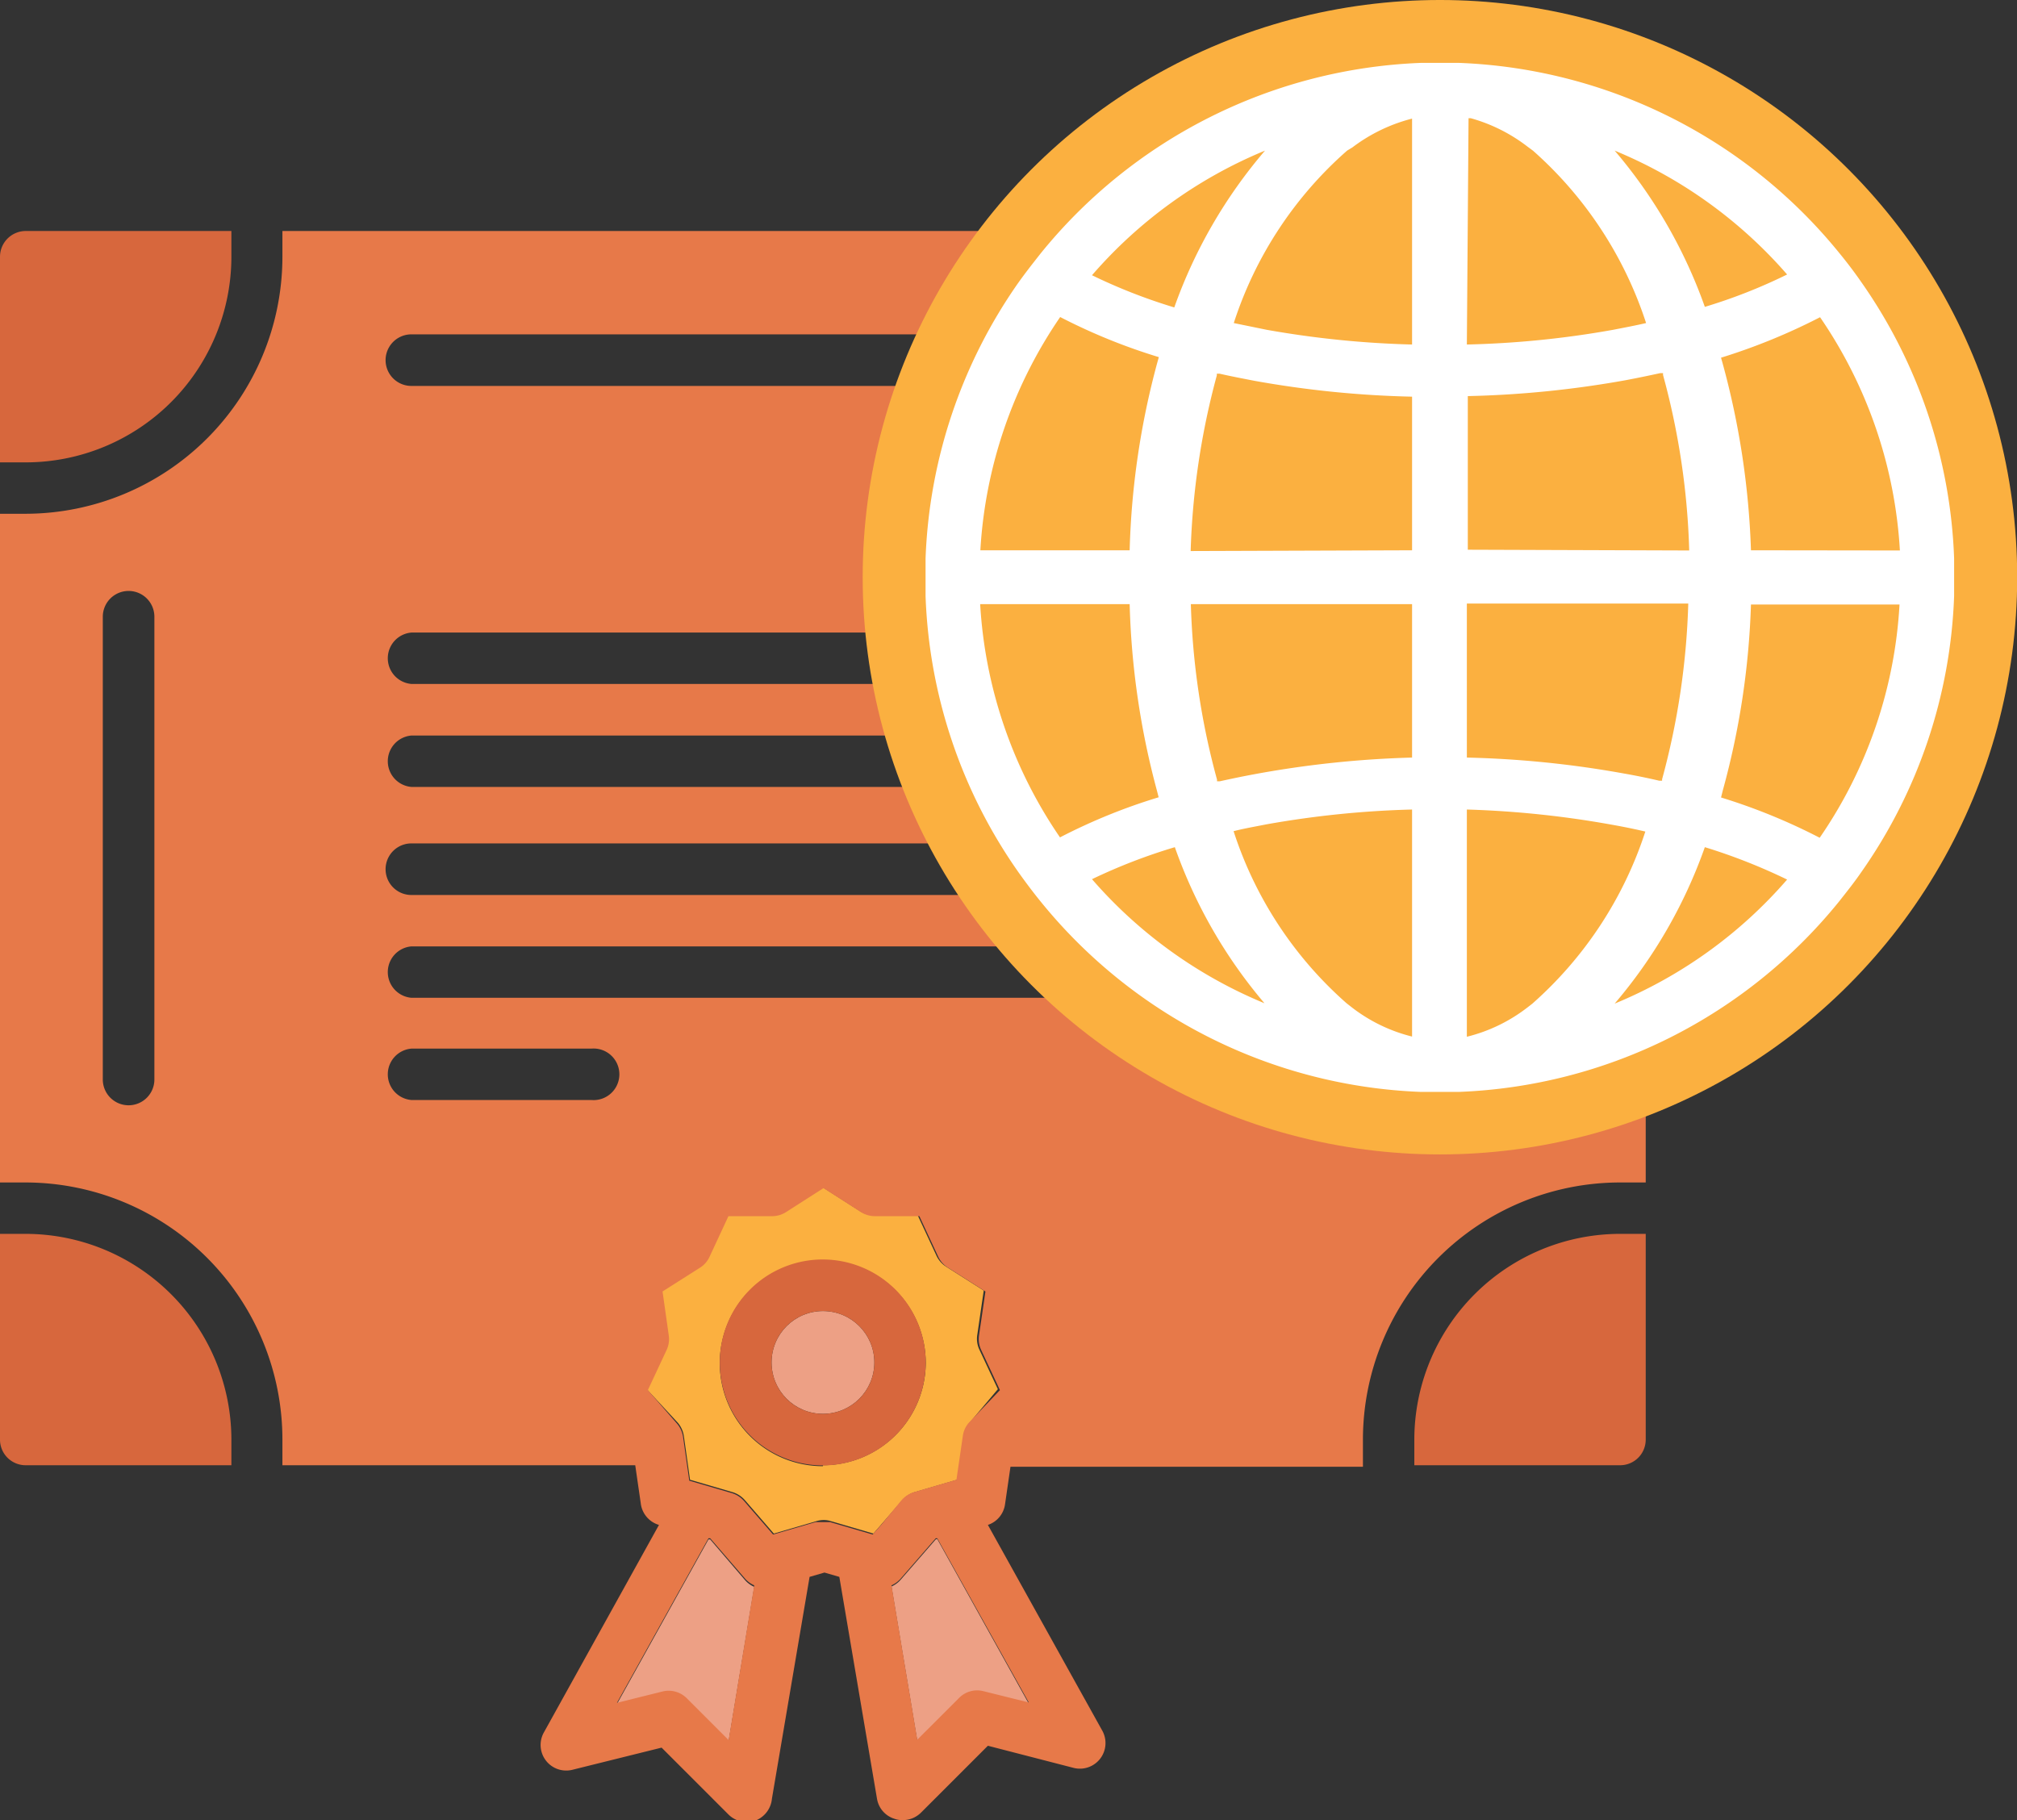
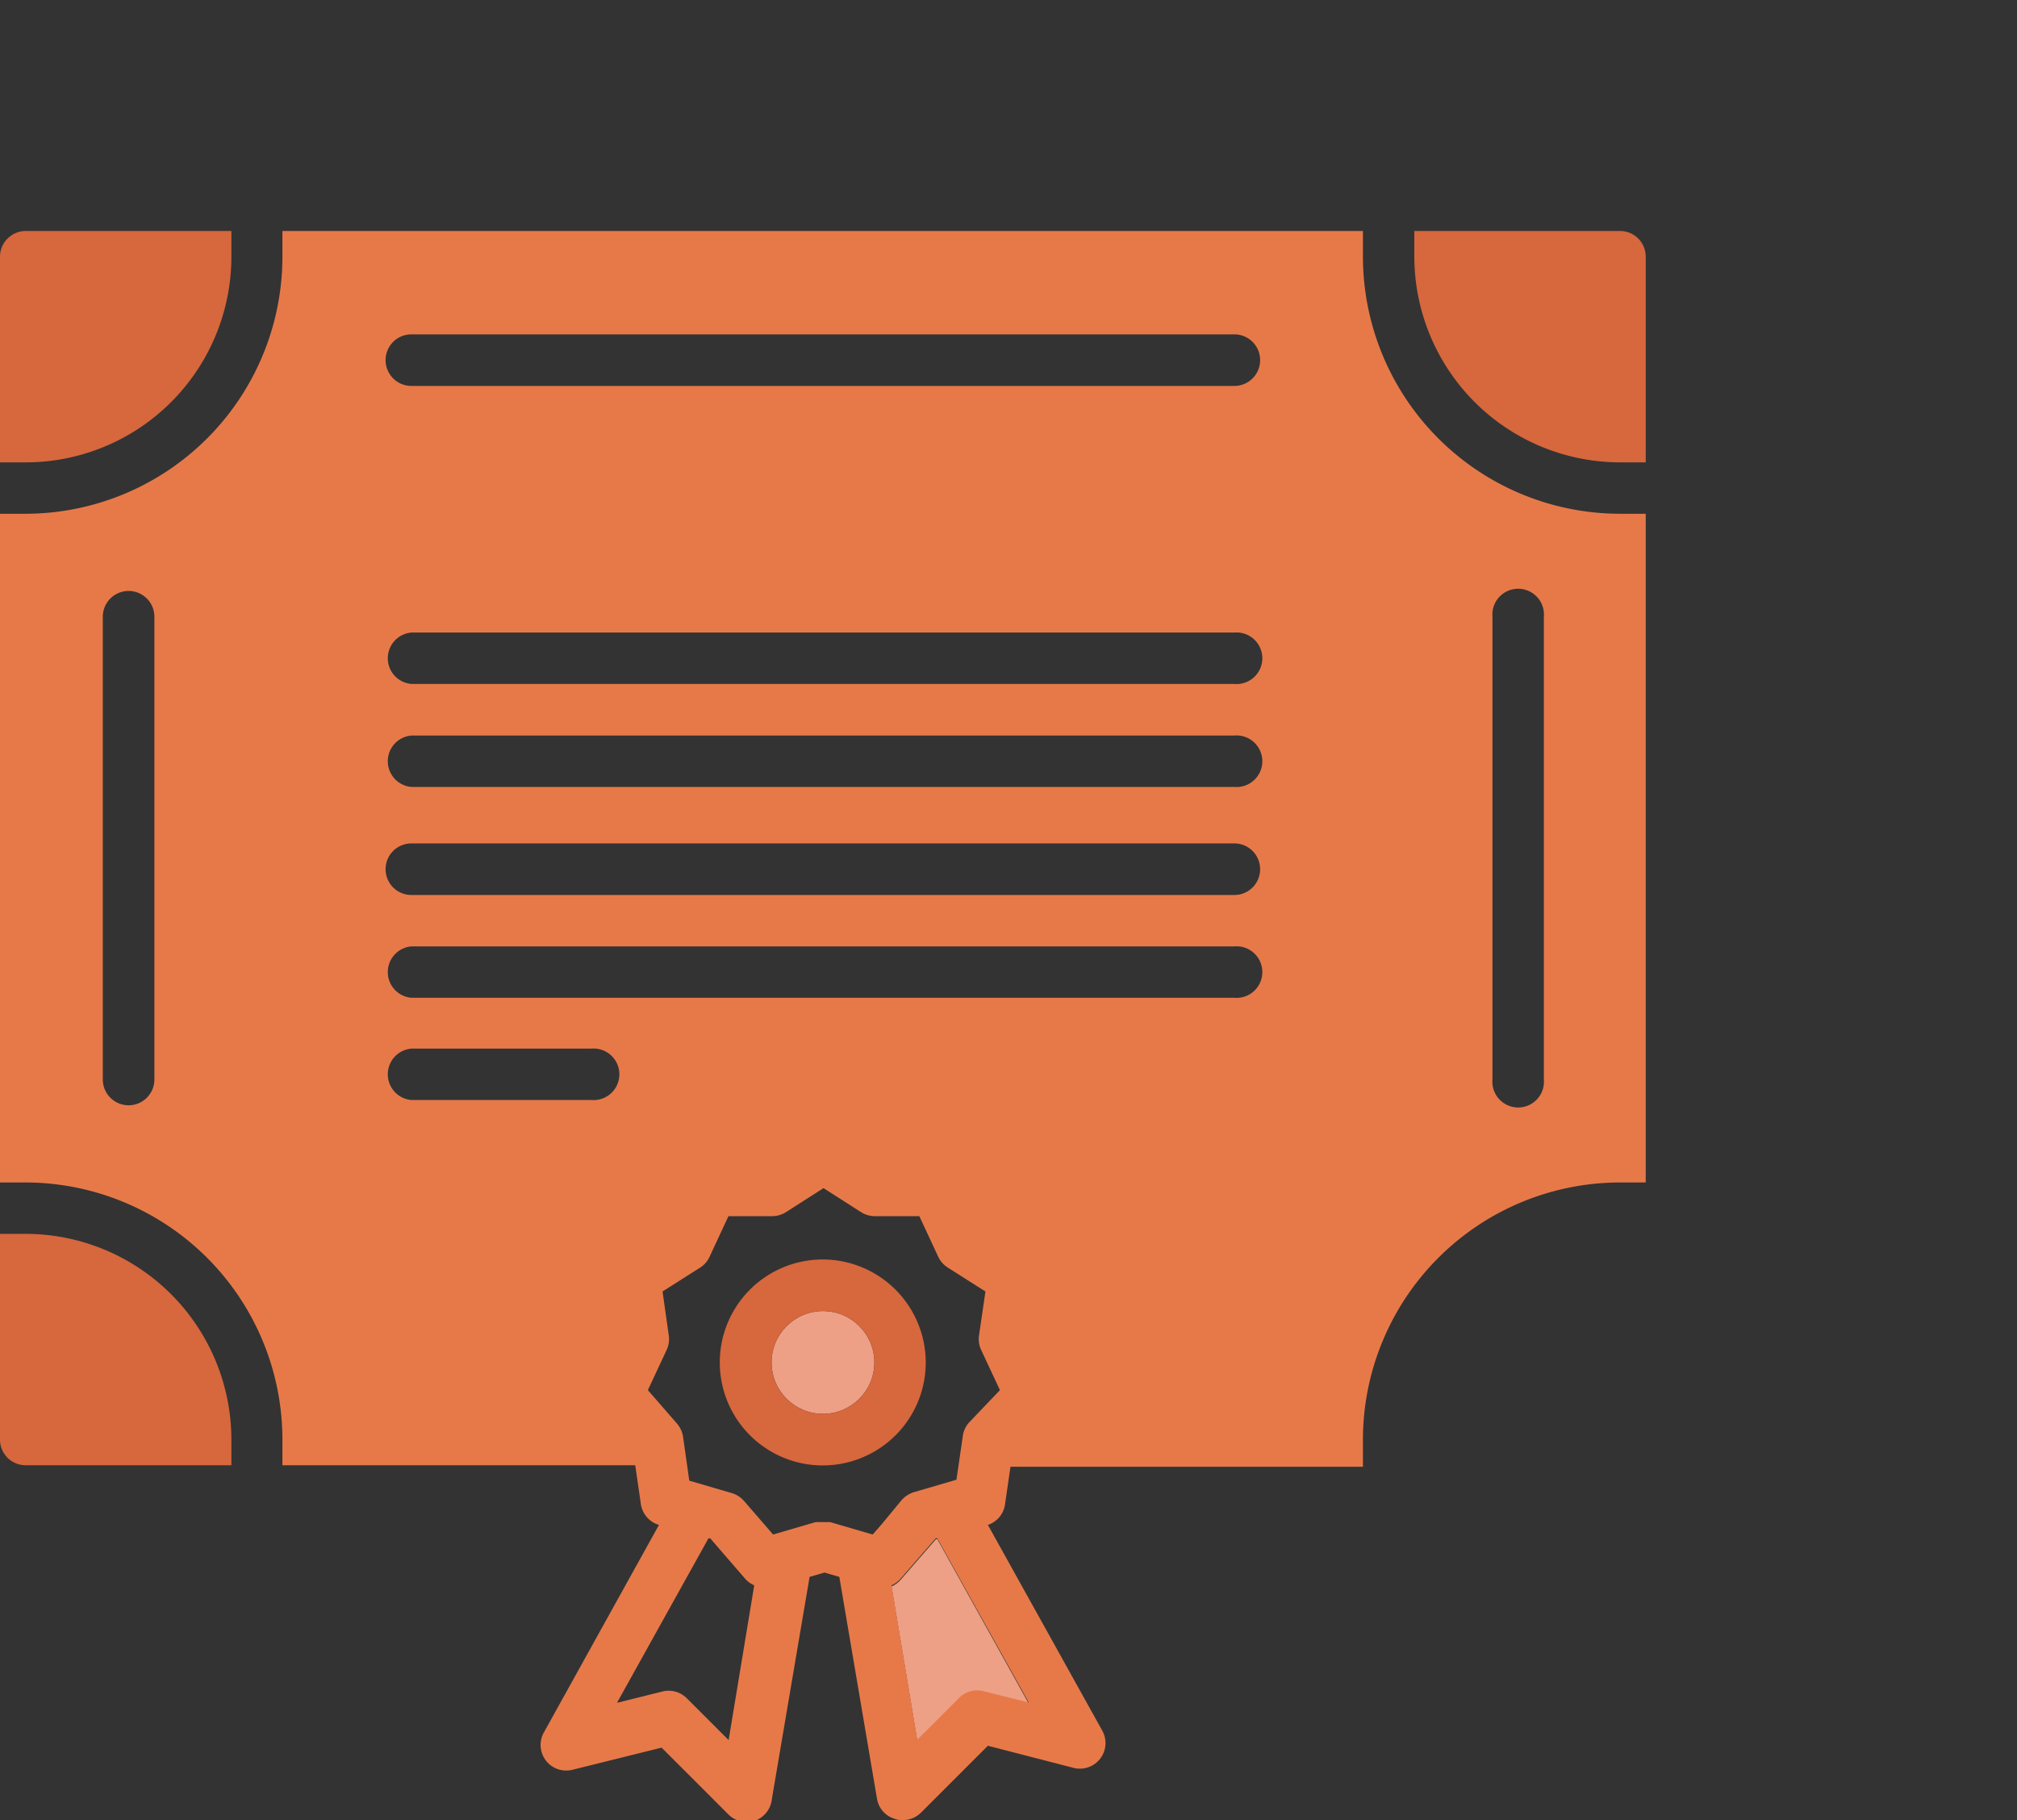
<svg xmlns="http://www.w3.org/2000/svg" viewBox="0 0 107.13 96.68">
  <rect x="0" y="0" width="107.13" height="96.68" fill="#333333" stroke="none" />
  <defs>
    <style>.cls-1{fill:#fbb040;}.cls-2{fill:#eda085;}.cls-3{fill:#d7673d;}.cls-4{fill:#e77949;}.cls-5{fill:#fff;}</style>
  </defs>
  <g id="レイヤー_2" data-name="レイヤー 2">
    <g id="Layer_1" data-name="Layer 1">
-       <path class="cls-1" d="M51.91,70.88l.34-2.33-2-1.27a1.37,1.37,0,0,1-.51-.58l-1-2.15H46.43a1.38,1.38,0,0,1-.74-.21l-2-1.28-2,1.28a1.38,1.38,0,0,1-.74.21H38.63l-1,2.15a1.34,1.34,0,0,1-.5.58l-2,1.27.33,2.33a1.36,1.36,0,0,1-.11.77l-1,2.14L36,75.57a1.41,1.41,0,0,1,.32.7l.33,2.33,2.26.66a1.41,1.41,0,0,1,.65.42l1.54,1.78,2.26-.66a1.32,1.32,0,0,1,.39-.06,1.21,1.21,0,0,1,.38.06l2.26.66,1.54-1.78a1.46,1.46,0,0,1,.65-.42l2.26-.66.34-2.33a1.33,1.33,0,0,1,.32-.7L53,73.79l-1-2.14A1.36,1.36,0,0,1,51.91,70.88Zm-8.2,7a5.47,5.47,0,1,1,5.46-5.46A5.47,5.47,0,0,1,43.71,77.83Z" />
-       <path class="cls-2" d="M37.72,81.77l-.09,0-4.86,8.74,2.41-.6a1.36,1.36,0,0,1,1.3.36l2.22,2.22,1.36-8.2a1.41,1.41,0,0,1-.49-.36Z" />
      <path class="cls-2" d="M49.7,81.77l-1.86,2.14a1.41,1.41,0,0,1-.49.36l1.37,8.2,2.22-2.22a1.35,1.35,0,0,1,1.29-.36l2.41.6-4.86-8.74Z" />
      <circle class="cls-2" cx="43.71" cy="72.37" r="2.73" />
      <path class="cls-3" d="M43.71,66.9a5.47,5.47,0,1,0,5.46,5.47A5.48,5.48,0,0,0,43.71,66.9Zm0,8.2a2.73,2.73,0,1,1,2.73-2.73A2.73,2.73,0,0,1,43.71,75.1Z" />
      <path class="cls-3" d="M12.29,13.64V12.27H1.37A1.37,1.37,0,0,0,0,13.64V24.56H1.37A10.93,10.93,0,0,0,12.29,13.64Z" />
      <path class="cls-3" d="M86.05,12.27H75.12v1.37A10.94,10.94,0,0,0,86.05,24.56h1.36V13.64A1.36,1.36,0,0,0,86.05,12.27Z" />
      <path class="cls-3" d="M1.37,65.54H0V76.47a1.36,1.36,0,0,0,1.37,1.36H12.29V76.47A10.94,10.94,0,0,0,1.37,65.54Z" />
      <path class="cls-4" d="M72.39,13.64V12.27H15v1.37A13.66,13.66,0,0,1,1.37,27.29H0V62.81H1.37A13.66,13.66,0,0,1,15,76.47v1.36H33.74l.29,2A1.36,1.36,0,0,0,35,81l-6.1,11a1.36,1.36,0,0,0,1.53,2l4.71-1.17,3.55,3.55a1.37,1.37,0,0,0,1,.4,1.23,1.23,0,0,0,.42-.07A1.38,1.38,0,0,0,41,95.54l2-11.78.79-.23.79.23,2,11.78a1.34,1.34,0,0,0,.93,1.07,1.18,1.18,0,0,0,.41.07,1.37,1.37,0,0,0,1-.4l3.55-3.55L57,93.9a1.36,1.36,0,0,0,1.53-2L52.47,81a1.35,1.35,0,0,0,.91-1.09l.29-2H72.39V76.47A13.67,13.67,0,0,1,86.05,62.81h1.36V27.29H86.05A13.67,13.67,0,0,1,72.39,13.64ZM8.2,57.34a1.37,1.37,0,0,1-2.74,0V32.76a1.37,1.37,0,0,1,2.74,0Zm23.21,1.09H21.85a1.37,1.37,0,0,1,0-2.73h9.56a1.37,1.37,0,1,1,0,2.73Zm7.29,34-2.22-2.22a1.36,1.36,0,0,0-1.3-.36l-2.41.6,4.86-8.74.09,0,1.85,2.14a1.41,1.41,0,0,0,.49.36Zm15.94-2-2.41-.6a1.35,1.35,0,0,0-1.29.36l-2.22,2.22-1.37-8.2a1.41,1.41,0,0,0,.49-.36l1.86-2.14.08,0ZM51.46,75.57a1.33,1.33,0,0,0-.32.7L50.8,78.6l-2.26.66a1.46,1.46,0,0,0-.65.42L46.8,81l-.45.51-2.26-.66-.09,0h0l-.14,0h-.31l-.13,0h0l-.1,0-2.26.66L40.62,81l-1.1-1.27a1.41,1.41,0,0,0-.65-.42l-2.26-.66-.33-2.33a1.41,1.41,0,0,0-.32-.7l-1.55-1.78,1-2.14a1.36,1.36,0,0,0,.11-.77l-.33-2.33,2-1.27a1.34,1.34,0,0,0,.5-.58l1-2.15H41a1.38,1.38,0,0,0,.74-.21l2-1.28,2,1.28a1.38,1.38,0,0,0,.74.21h2.35l1,2.15a1.37,1.37,0,0,0,.51.58l2,1.27-.34,2.33a1.36,1.36,0,0,0,.11.77l1,2.14ZM65.56,53H21.85a1.37,1.37,0,0,1,0-2.73H65.56a1.37,1.37,0,1,1,0,2.73Zm0-5.46H21.85a1.37,1.37,0,0,1,0-2.74H65.56a1.37,1.37,0,1,1,0,2.74Zm0-5.74H21.85a1.37,1.37,0,0,1,0-2.73H65.56a1.37,1.37,0,1,1,0,2.73Zm0-5.47H21.85a1.37,1.37,0,0,1,0-2.73H65.56a1.37,1.37,0,1,1,0,2.73Zm0-15.83H21.85a1.37,1.37,0,0,1,0-2.74H65.56a1.37,1.37,0,1,1,0,2.74ZM82,57.34a1.37,1.37,0,1,1-2.73,0V32.76a1.37,1.37,0,1,1,2.73,0Z" />
-       <path class="cls-3" d="M75.12,76.47v1.36H86.05a1.36,1.36,0,0,0,1.36-1.36V65.54H86.05A10.94,10.94,0,0,0,75.12,76.47Z" />
-       <circle class="cls-1" cx="76.48" cy="30.66" r="30.66" />
-       <path class="cls-5" d="M76.48,58h-.54l-.46,0A27.32,27.32,0,0,1,55.25,47.86c-.39-.48-.78-1-1.15-1.52a27.16,27.16,0,0,1-4.94-14.68c0-.35,0-.68,0-1s0-.65,0-1A27.22,27.22,0,0,1,54.1,15c.37-.52.75-1,1.15-1.51A27.33,27.33,0,0,1,75.48,3.34h2A27.35,27.35,0,0,1,97.7,13.45c.41.5.79,1,1.15,1.52a27.22,27.22,0,0,1,4.94,14.69c0,.35,0,.68,0,1s0,.65,0,1a27.16,27.16,0,0,1-4.94,14.68c-.35.51-.74,1-1.15,1.52A27.32,27.32,0,0,1,77.47,58L77,58h-.53Zm1.43-2.93a8.62,8.62,0,0,0,3.17-1.52l.17-.13.14-.11a20.75,20.75,0,0,0,6-9.14c-.6-.14-1.19-.26-1.76-.36A51.91,51.91,0,0,0,77.91,43ZM65.52,44.15a20.62,20.62,0,0,0,6,9.14l.32.25A8.62,8.62,0,0,0,75,55.06V43a51.37,51.37,0,0,0-7.75.79C66.7,43.9,66.11,44,65.52,44.15ZM58,46.7a24.51,24.51,0,0,0,9.16,6.59A26.24,26.24,0,0,1,62.4,45,29.92,29.92,0,0,0,58,46.7ZM90.55,45a26.24,26.24,0,0,1-4.79,8.31,24.43,24.43,0,0,0,9.16-6.59A30.62,30.62,0,0,0,90.55,45Zm.86-2.64a31.61,31.61,0,0,1,5.24,2.14,24.2,24.2,0,0,0,4.24-12.39H93A42.12,42.12,0,0,1,91.5,42ZM52.06,32.09A24.39,24.39,0,0,0,56.3,44.48a30.77,30.77,0,0,1,5.24-2.13L61.45,42A42.28,42.28,0,0,1,60,32.09Zm11.19,0a39.5,39.5,0,0,0,1.39,9.32l0,.09.15,0c.59-.13,1.21-.26,1.86-.38A53.93,53.93,0,0,1,75,40.24V32.09Zm14.66,8.15a53.68,53.68,0,0,1,8.36.85c.63.11,1.26.24,1.86.38l.15,0,0-.08a39.74,39.74,0,0,0,1.39-9.33H77.91Zm23-11a24.36,24.36,0,0,0-4.24-12.39A32.33,32.33,0,0,1,91.41,19l.09.32A42.81,42.81,0,0,1,93,29.23Zm-11.19,0a39.42,39.42,0,0,0-1.39-9.32l0-.1-.15,0c-.6.13-1.22.26-1.86.38a53.93,53.93,0,0,1-8.36.84v8.16ZM75,29.23V21.07a53.69,53.69,0,0,1-8.36-.84c-.62-.12-1.25-.24-1.86-.38l-.15,0,0,.09a40.18,40.18,0,0,0-1.39,9.33ZM60,29.23a42.28,42.28,0,0,1,1.46-9.94l.09-.32a31.11,31.11,0,0,1-5.24-2.13,24.39,24.39,0,0,0-4.24,12.39ZM77.91,18.3a50.38,50.38,0,0,0,7.76-.78c.62-.12,1.2-.23,1.76-.36a20.81,20.81,0,0,0-6-9.15l-.12-.09-.19-.14a8.79,8.79,0,0,0-3-1.5h0l-.12,0ZM65.53,17.16l1.76.36A51.38,51.38,0,0,0,75,18.3v-12a8.89,8.89,0,0,0-3.17,1.53L71.55,8A20.64,20.64,0,0,0,65.53,17.16ZM58,14.62a29.49,29.49,0,0,0,4.37,1.71A26.3,26.3,0,0,1,67.19,8,24.51,24.51,0,0,0,58,14.62ZM85.76,8a26.3,26.3,0,0,1,4.79,8.3,28.43,28.43,0,0,0,4.37-1.72A24.52,24.52,0,0,0,85.76,8Z" />
    </g>
  </g>
</svg>